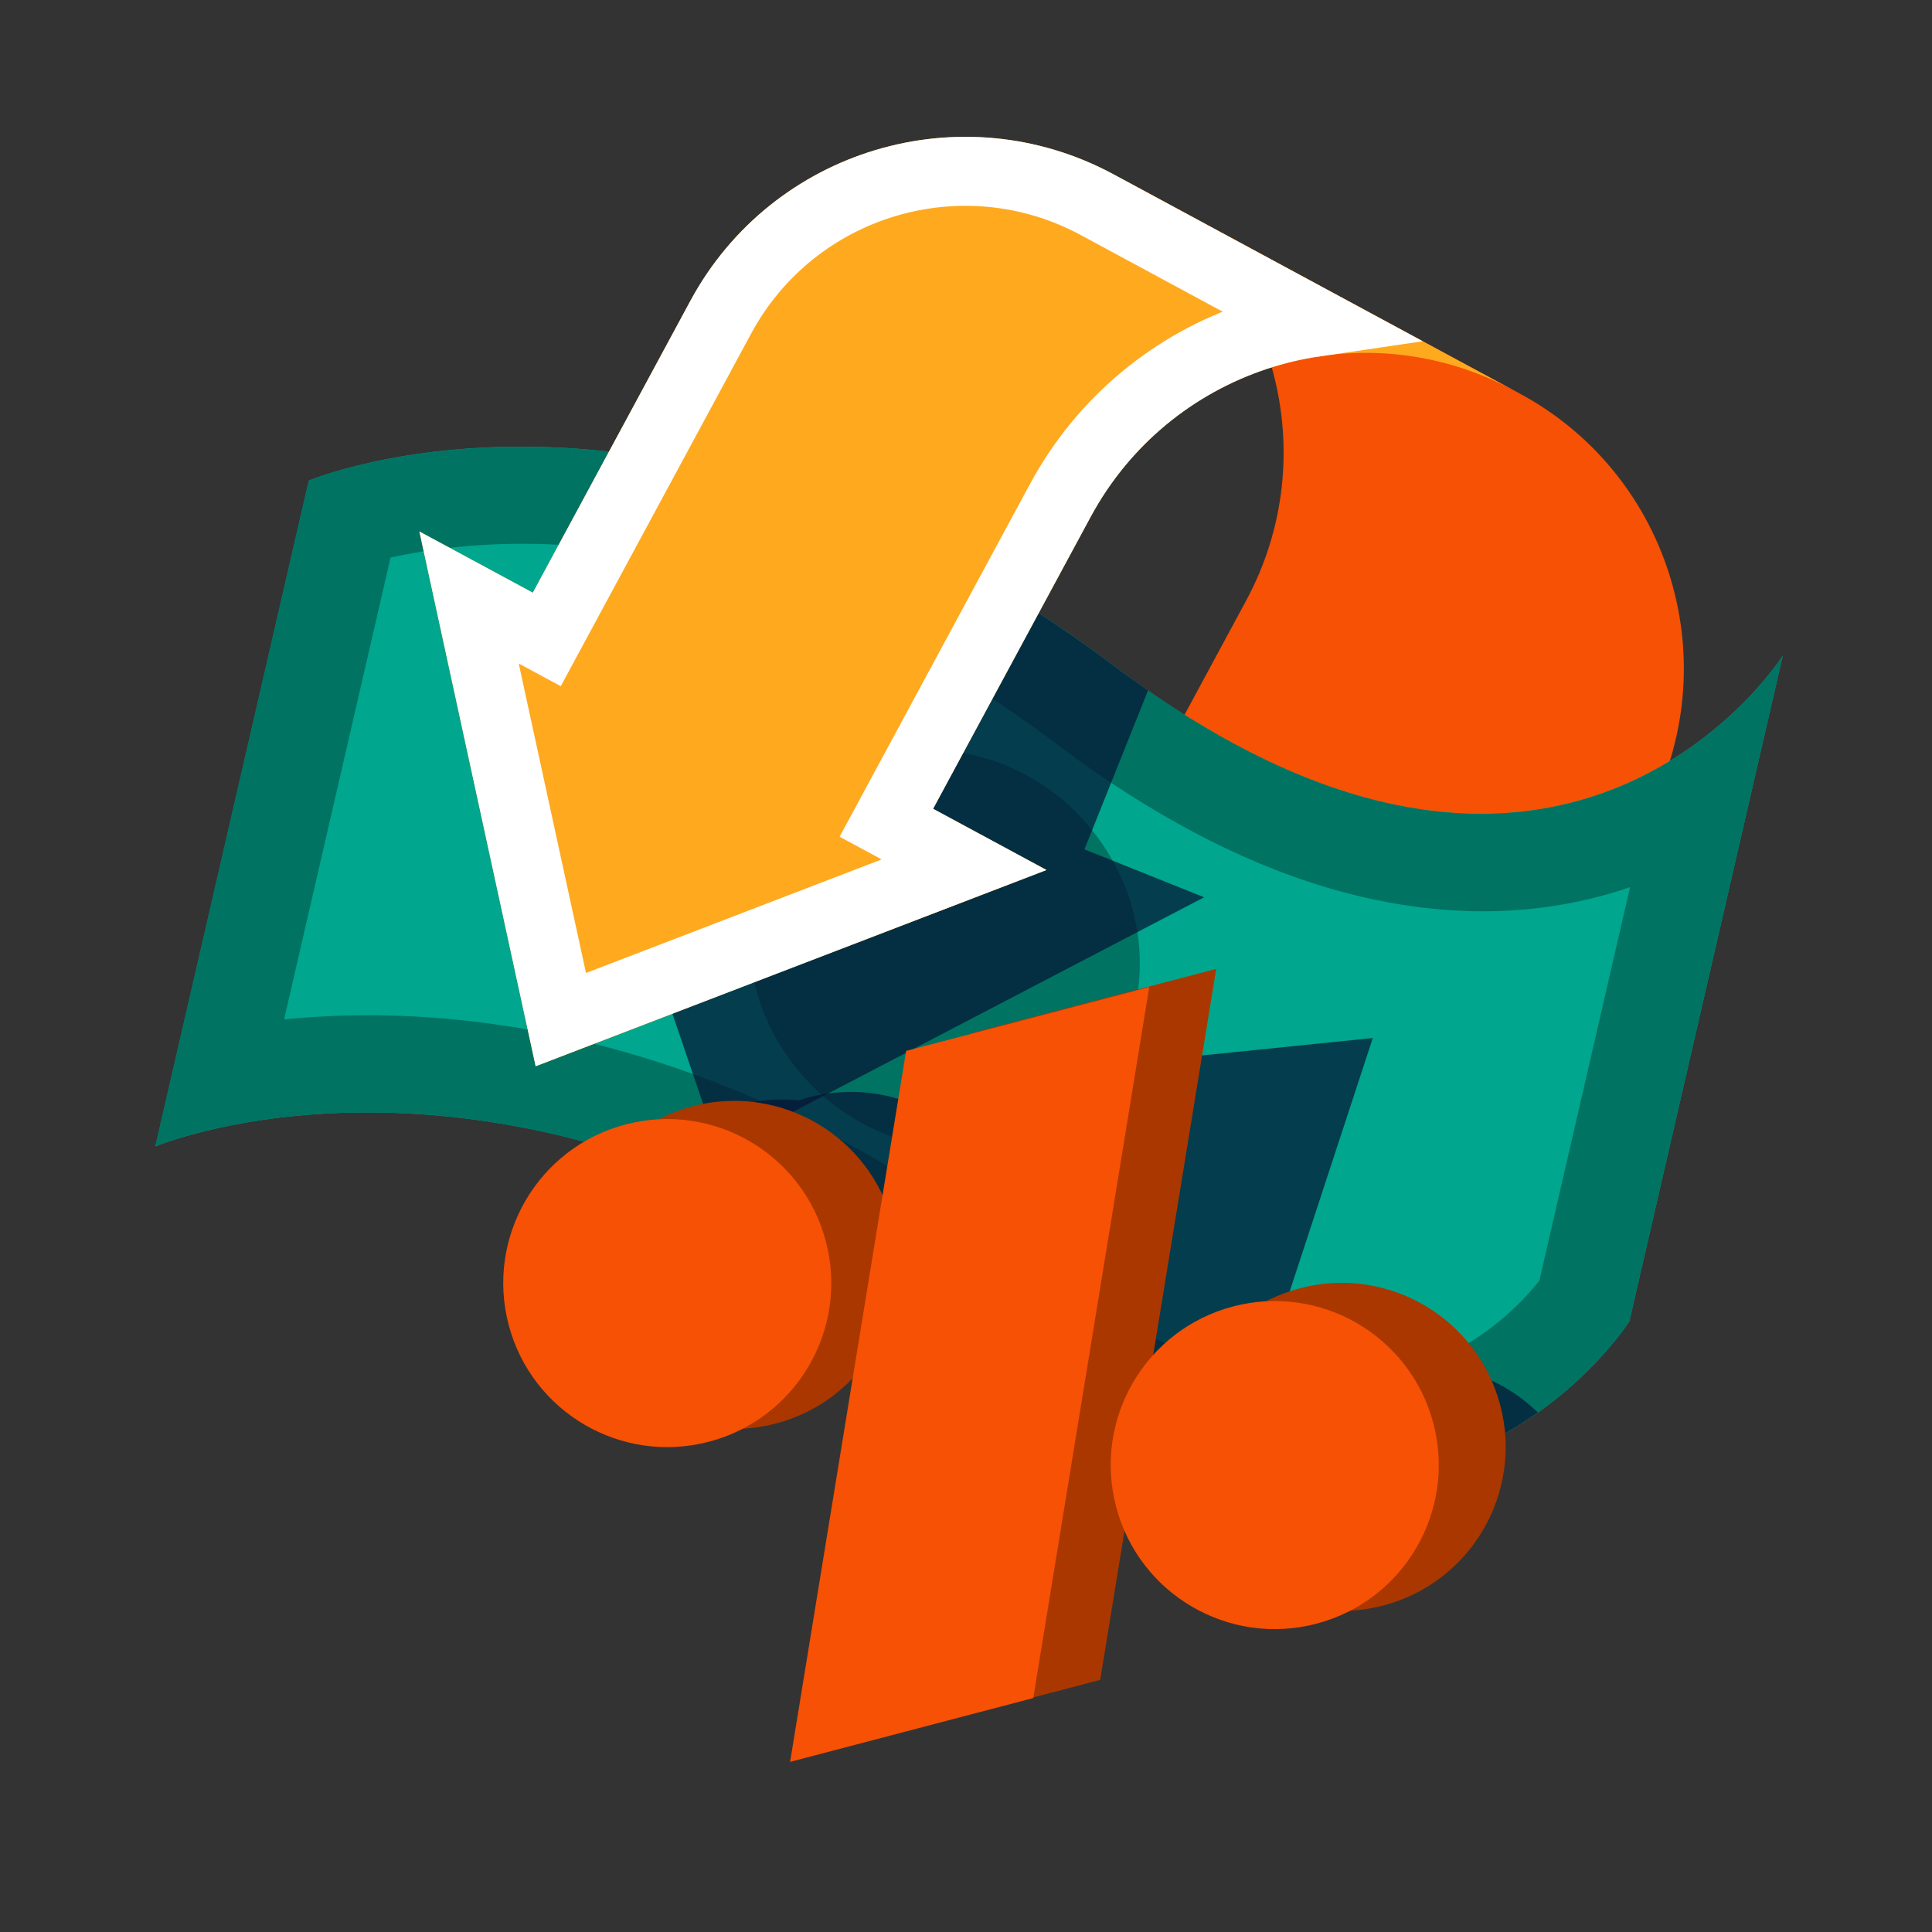
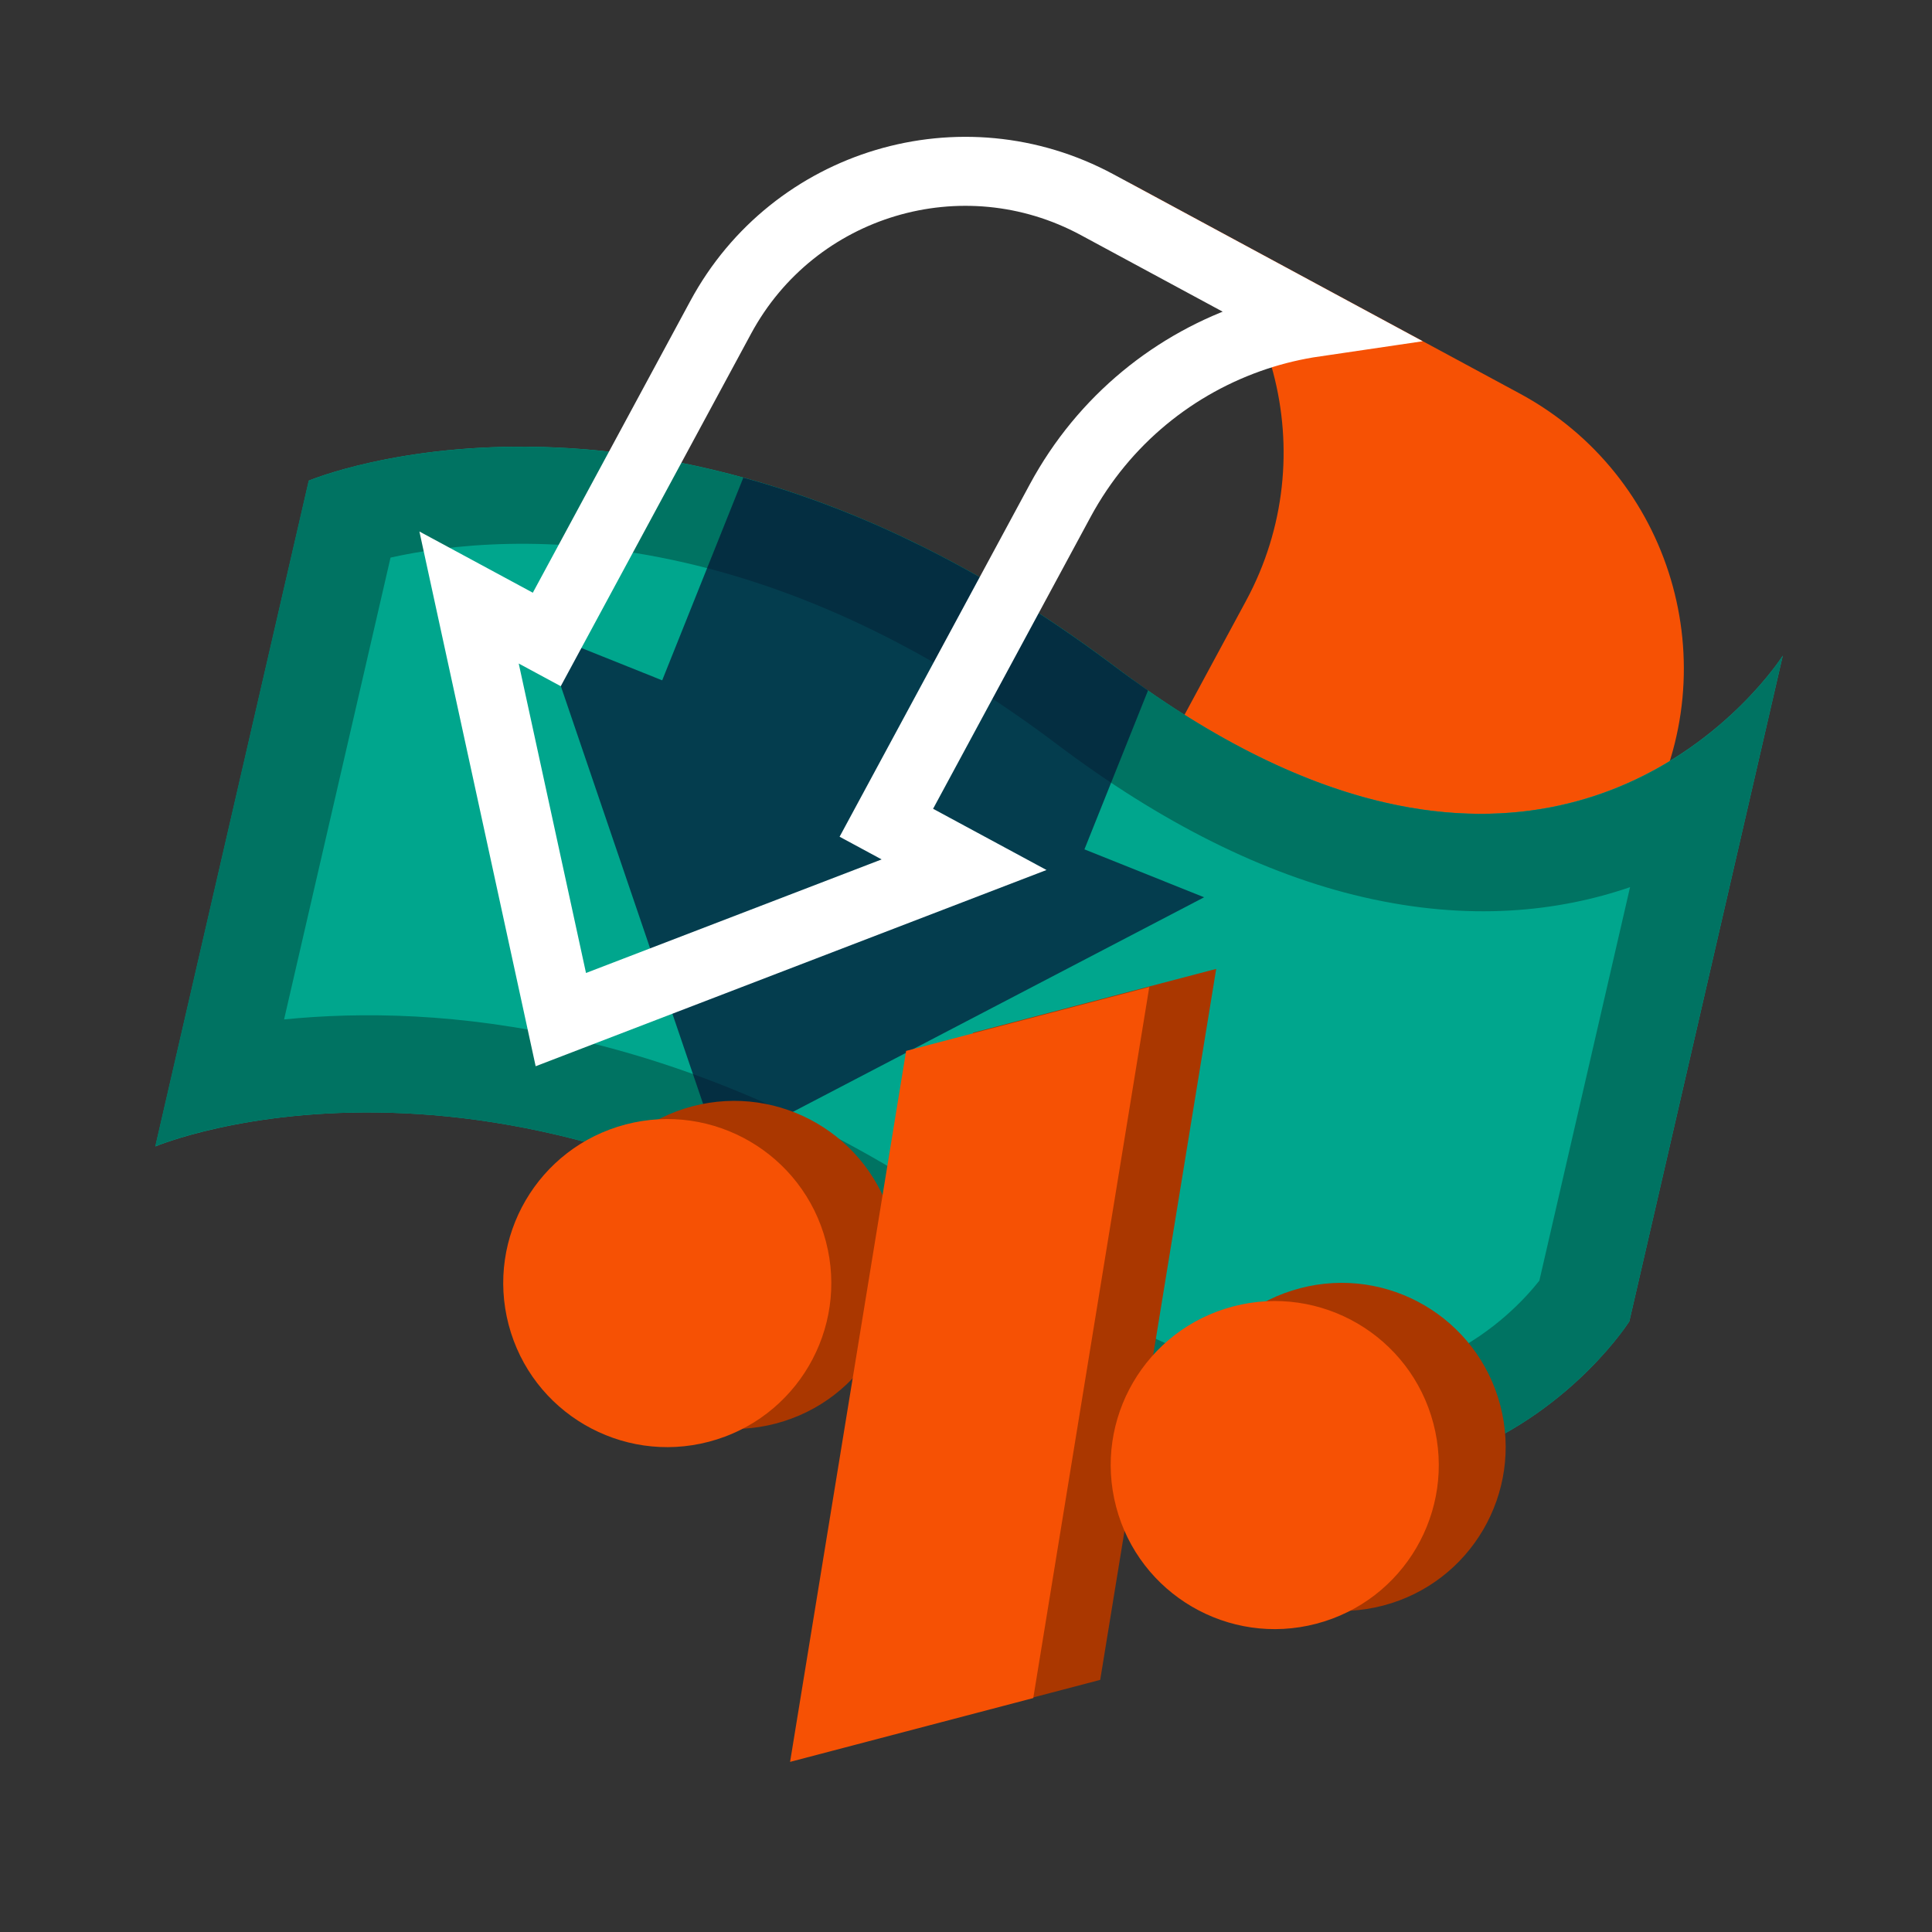
<svg xmlns="http://www.w3.org/2000/svg" width="56" height="56" viewBox="0 0 56 56" fill="none">
  <rect x="0" y="0" width="56" height="56" fill="#333333" stroke="none" />
  <path d="M28.403 31.706L40.004 37.968L47.719 23.676C50.094 19.275 48.453 13.783 44.053 11.408L32.451 5.146C34.738 6.38 36.279 8.455 36.899 10.782C37.473 12.934 37.259 15.3 36.118 17.413L28.403 31.706Z" fill="#F65104" />
  <path d="M8.947 13.933C8.947 13.933 19.331 9.534 32.314 19.32C45.297 29.105 51.675 19.004 51.675 19.004L47.227 38.3C47.227 38.3 40.856 48.403 27.872 38.617C14.889 28.831 4.505 33.23 4.505 33.23L8.953 13.934L8.947 13.933Z" fill="#00A68D" />
  <path d="M36.324 39.815C34.233 39.333 31.96 38.173 29.561 36.364C25.417 33.236 21.078 31.139 16.671 30.123C13.339 29.355 10.458 29.326 8.234 29.549L11.32 16.162C12.941 15.8 15.982 15.418 19.855 16.311C23.488 17.148 27.109 18.914 30.627 21.566C33.658 23.853 36.643 25.342 39.515 26.004C42.579 26.711 45.156 26.431 47.248 25.715L44.619 37.121C43.793 38.165 41.102 40.916 36.331 39.816M35.692 42.557C43.417 44.337 47.227 38.3 47.227 38.3L51.675 19.004C51.675 19.004 47.872 25.043 40.14 23.261C37.871 22.738 35.267 21.538 32.314 19.32C27.984 16.055 23.947 14.374 20.485 13.576C13.562 11.98 8.946 13.933 8.946 13.933L4.498 33.229C4.498 33.229 9.114 31.275 16.037 32.871C19.499 33.669 23.541 35.359 27.866 38.616C30.819 40.834 33.423 42.034 35.692 42.557Z" fill="#007362" />
-   <path d="M23.682 22.867C21.302 24.756 21.024 28.366 23.06 30.931C25.096 33.497 28.675 34.045 31.055 32.157C33.435 30.268 33.713 26.657 31.677 24.092C29.641 21.527 26.062 20.978 23.682 22.867Z" fill="#007362" />
  <path opacity="0.7" d="M21.546 13.844C22.966 14.234 24.473 14.775 26.048 15.511C26.074 15.523 26.1 15.536 26.127 15.548C26.315 15.637 26.504 15.729 26.695 15.823C26.763 15.857 26.832 15.89 26.901 15.925C27.347 16.15 27.799 16.392 28.255 16.649C28.343 16.699 28.43 16.749 28.518 16.8C28.657 16.88 28.797 16.963 28.937 17.046C29.034 17.104 29.132 17.162 29.229 17.221C29.695 17.504 30.165 17.805 30.639 18.125C30.701 18.167 30.763 18.21 30.825 18.252C31.017 18.383 31.21 18.517 31.403 18.654C31.453 18.69 31.504 18.726 31.554 18.762C31.806 18.942 32.06 19.128 32.314 19.32C32.638 19.564 32.96 19.794 33.276 20.014L31.433 24.619L34.902 26.008L20.839 33.346L15.726 18.331L19.194 19.72L21.546 13.844Z" fill="#071234" />
-   <path d="M27.045 23.443L30.333 25.218L15.526 30.906L12.156 15.406L15.444 17.18L20.01 8.721C22.386 4.32 27.878 2.679 32.278 5.054L43.879 11.317C41.593 10.082 39.012 9.932 36.727 10.691C34.613 11.392 32.753 12.869 31.612 14.983L27.045 23.443Z" fill="#FFA91F" />
  <path d="M31.803 5.934L38.112 9.34C37.534 9.425 36.965 9.558 36.412 9.742C34.066 10.519 31.999 12.162 30.732 14.508L25.691 23.848L27.944 25.064L16.256 29.554L13.596 17.319L15.849 18.535L20.891 9.196C23.004 5.282 27.888 3.821 31.803 5.934Z" stroke="white" stroke-width="2" />
-   <path opacity="0.7" d="M36.26 40.855C36.953 40.294 37.811 39.921 38.764 39.824C39.093 39.791 39.418 39.792 39.734 39.824C40.061 39.715 40.404 39.641 40.761 39.605C42.224 39.456 43.599 39.987 44.573 40.942C44.531 40.972 44.489 41.002 44.446 41.031C44.346 41.1 44.243 41.168 44.138 41.235C44.098 41.261 44.059 41.287 44.019 41.312C43.989 41.33 43.96 41.347 43.931 41.365C43.833 41.425 43.733 41.483 43.631 41.541C43.613 41.551 43.595 41.561 43.577 41.571C43.452 41.641 43.324 41.708 43.192 41.774C43.18 41.781 43.168 41.787 43.155 41.793C42.886 41.927 42.604 42.053 42.308 42.169C42.286 42.178 42.264 42.186 42.242 42.194C41.958 42.303 41.661 42.403 41.352 42.49C41.31 42.502 41.267 42.514 41.224 42.525C41.075 42.565 40.925 42.604 40.772 42.638C40.667 42.661 40.56 42.682 40.453 42.702C40.419 42.709 40.385 42.714 40.351 42.72C40.286 42.731 40.221 42.743 40.155 42.753C40.103 42.761 40.05 42.77 39.997 42.777C39.929 42.787 39.859 42.796 39.79 42.805C39.744 42.81 39.697 42.815 39.65 42.82C39.563 42.83 39.474 42.838 39.385 42.846C39.336 42.85 39.287 42.853 39.237 42.856C39.153 42.862 39.069 42.868 38.983 42.872C38.929 42.875 38.874 42.876 38.818 42.878C38.751 42.88 38.683 42.881 38.614 42.882C38.569 42.882 38.523 42.884 38.477 42.884C38.374 42.884 38.27 42.882 38.165 42.879C38.144 42.878 38.123 42.879 38.102 42.878C37.971 42.874 37.838 42.866 37.704 42.857C37.69 42.856 37.675 42.855 37.66 42.855C37.546 42.846 37.43 42.836 37.313 42.824C37.279 42.821 37.245 42.817 37.21 42.813C37.114 42.803 37.017 42.791 36.92 42.778C36.872 42.772 36.823 42.766 36.774 42.759C36.653 42.741 36.53 42.722 36.406 42.7C36.354 42.691 36.301 42.68 36.248 42.67C36.159 42.653 36.069 42.636 35.978 42.617C35.923 42.606 35.868 42.594 35.812 42.582C35.772 42.573 35.732 42.565 35.691 42.556C35.652 42.547 35.612 42.536 35.572 42.526C35.503 42.51 35.432 42.493 35.362 42.475C35.279 42.453 35.194 42.431 35.109 42.407C35.032 42.386 34.953 42.364 34.875 42.341C34.803 42.32 34.73 42.297 34.657 42.274C34.584 42.252 34.51 42.229 34.435 42.205C34.35 42.177 34.265 42.148 34.179 42.118C33.677 41.946 33.161 41.741 32.63 41.501C32.586 41.481 32.541 41.462 32.497 41.441C32.407 41.4 32.317 41.356 32.227 41.312C32.14 41.271 32.053 41.23 31.966 41.187C31.884 41.146 31.802 41.103 31.72 41.06C31.636 41.017 31.551 40.974 31.466 40.929C31.369 40.877 31.27 40.825 31.172 40.77C31.088 40.725 31.005 40.677 30.921 40.63C30.836 40.582 30.751 40.533 30.666 40.483C30.577 40.432 30.488 40.38 30.398 40.326C30.298 40.266 30.197 40.204 30.096 40.142C29.996 40.08 29.896 40.017 29.796 39.953C29.733 39.913 29.669 39.873 29.605 39.832C29.463 39.74 29.32 39.644 29.176 39.547C29.129 39.515 29.081 39.484 29.033 39.451C28.65 39.19 28.261 38.912 27.865 38.615C24.689 36.223 21.663 34.677 18.909 33.708C19.679 32.717 20.836 32.031 22.183 31.894C22.512 31.86 22.838 31.861 23.155 31.894C23.481 31.785 23.824 31.71 24.18 31.674C26.498 31.438 28.595 32.91 29.224 35.069L30.544 31.046L32.535 30.843L32.541 30.826L39.791 30.088L36.26 40.855Z" fill="#071234" />
  <circle cx="21.28" cy="36.664" r="4.754" transform="rotate(-14.704 21.28 36.664)" fill="#AA3700" />
  <circle cx="38.888" cy="41.939" r="4.754" transform="rotate(-14.704 38.888 41.939)" fill="#AA3700" />
  <path d="M28.204 29.934L35.252 28.084L31.89 48.692L24.841 50.542L28.204 29.934Z" fill="#AA3700" />
  <circle cx="19.341" cy="37.191" r="4.754" transform="rotate(-14.704 19.341 37.191)" fill="#F65104" />
  <circle cx="36.949" cy="42.466" r="4.754" transform="rotate(-14.704 36.949 42.466)" fill="#F65104" />
  <path d="M26.264 30.461L33.312 28.611L29.95 49.219L22.901 51.069L26.264 30.461Z" fill="#F65104" />
</svg>